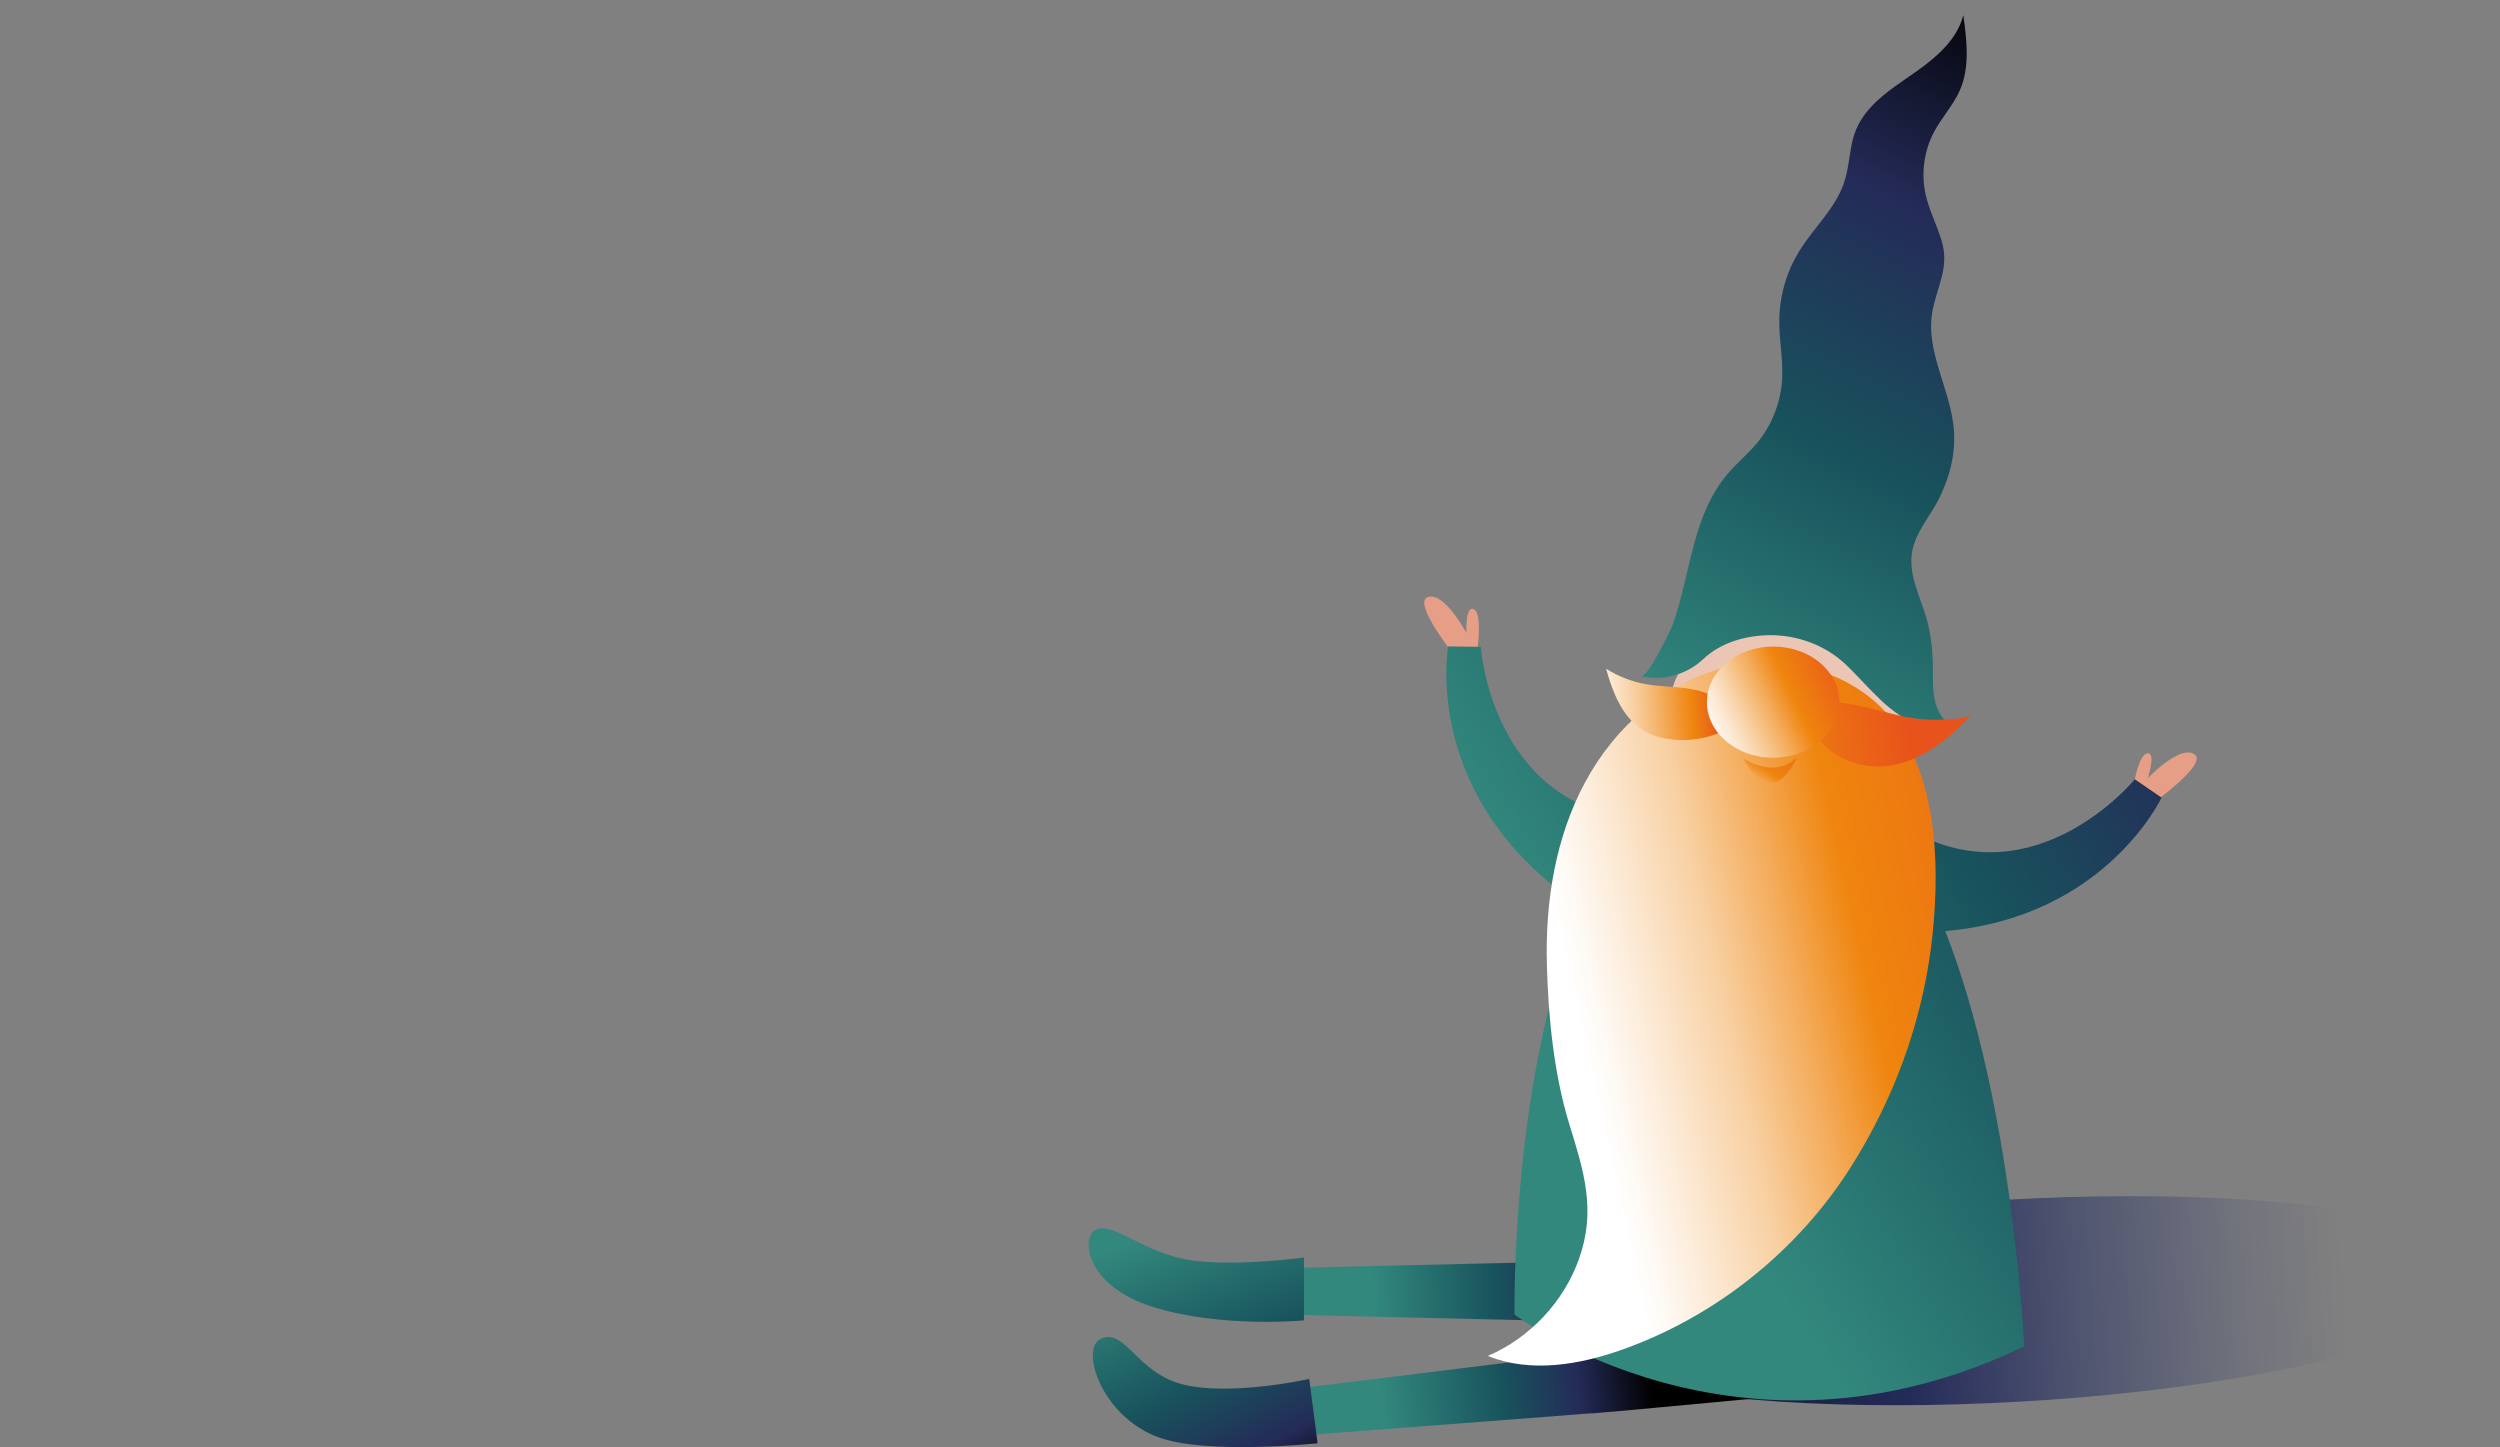
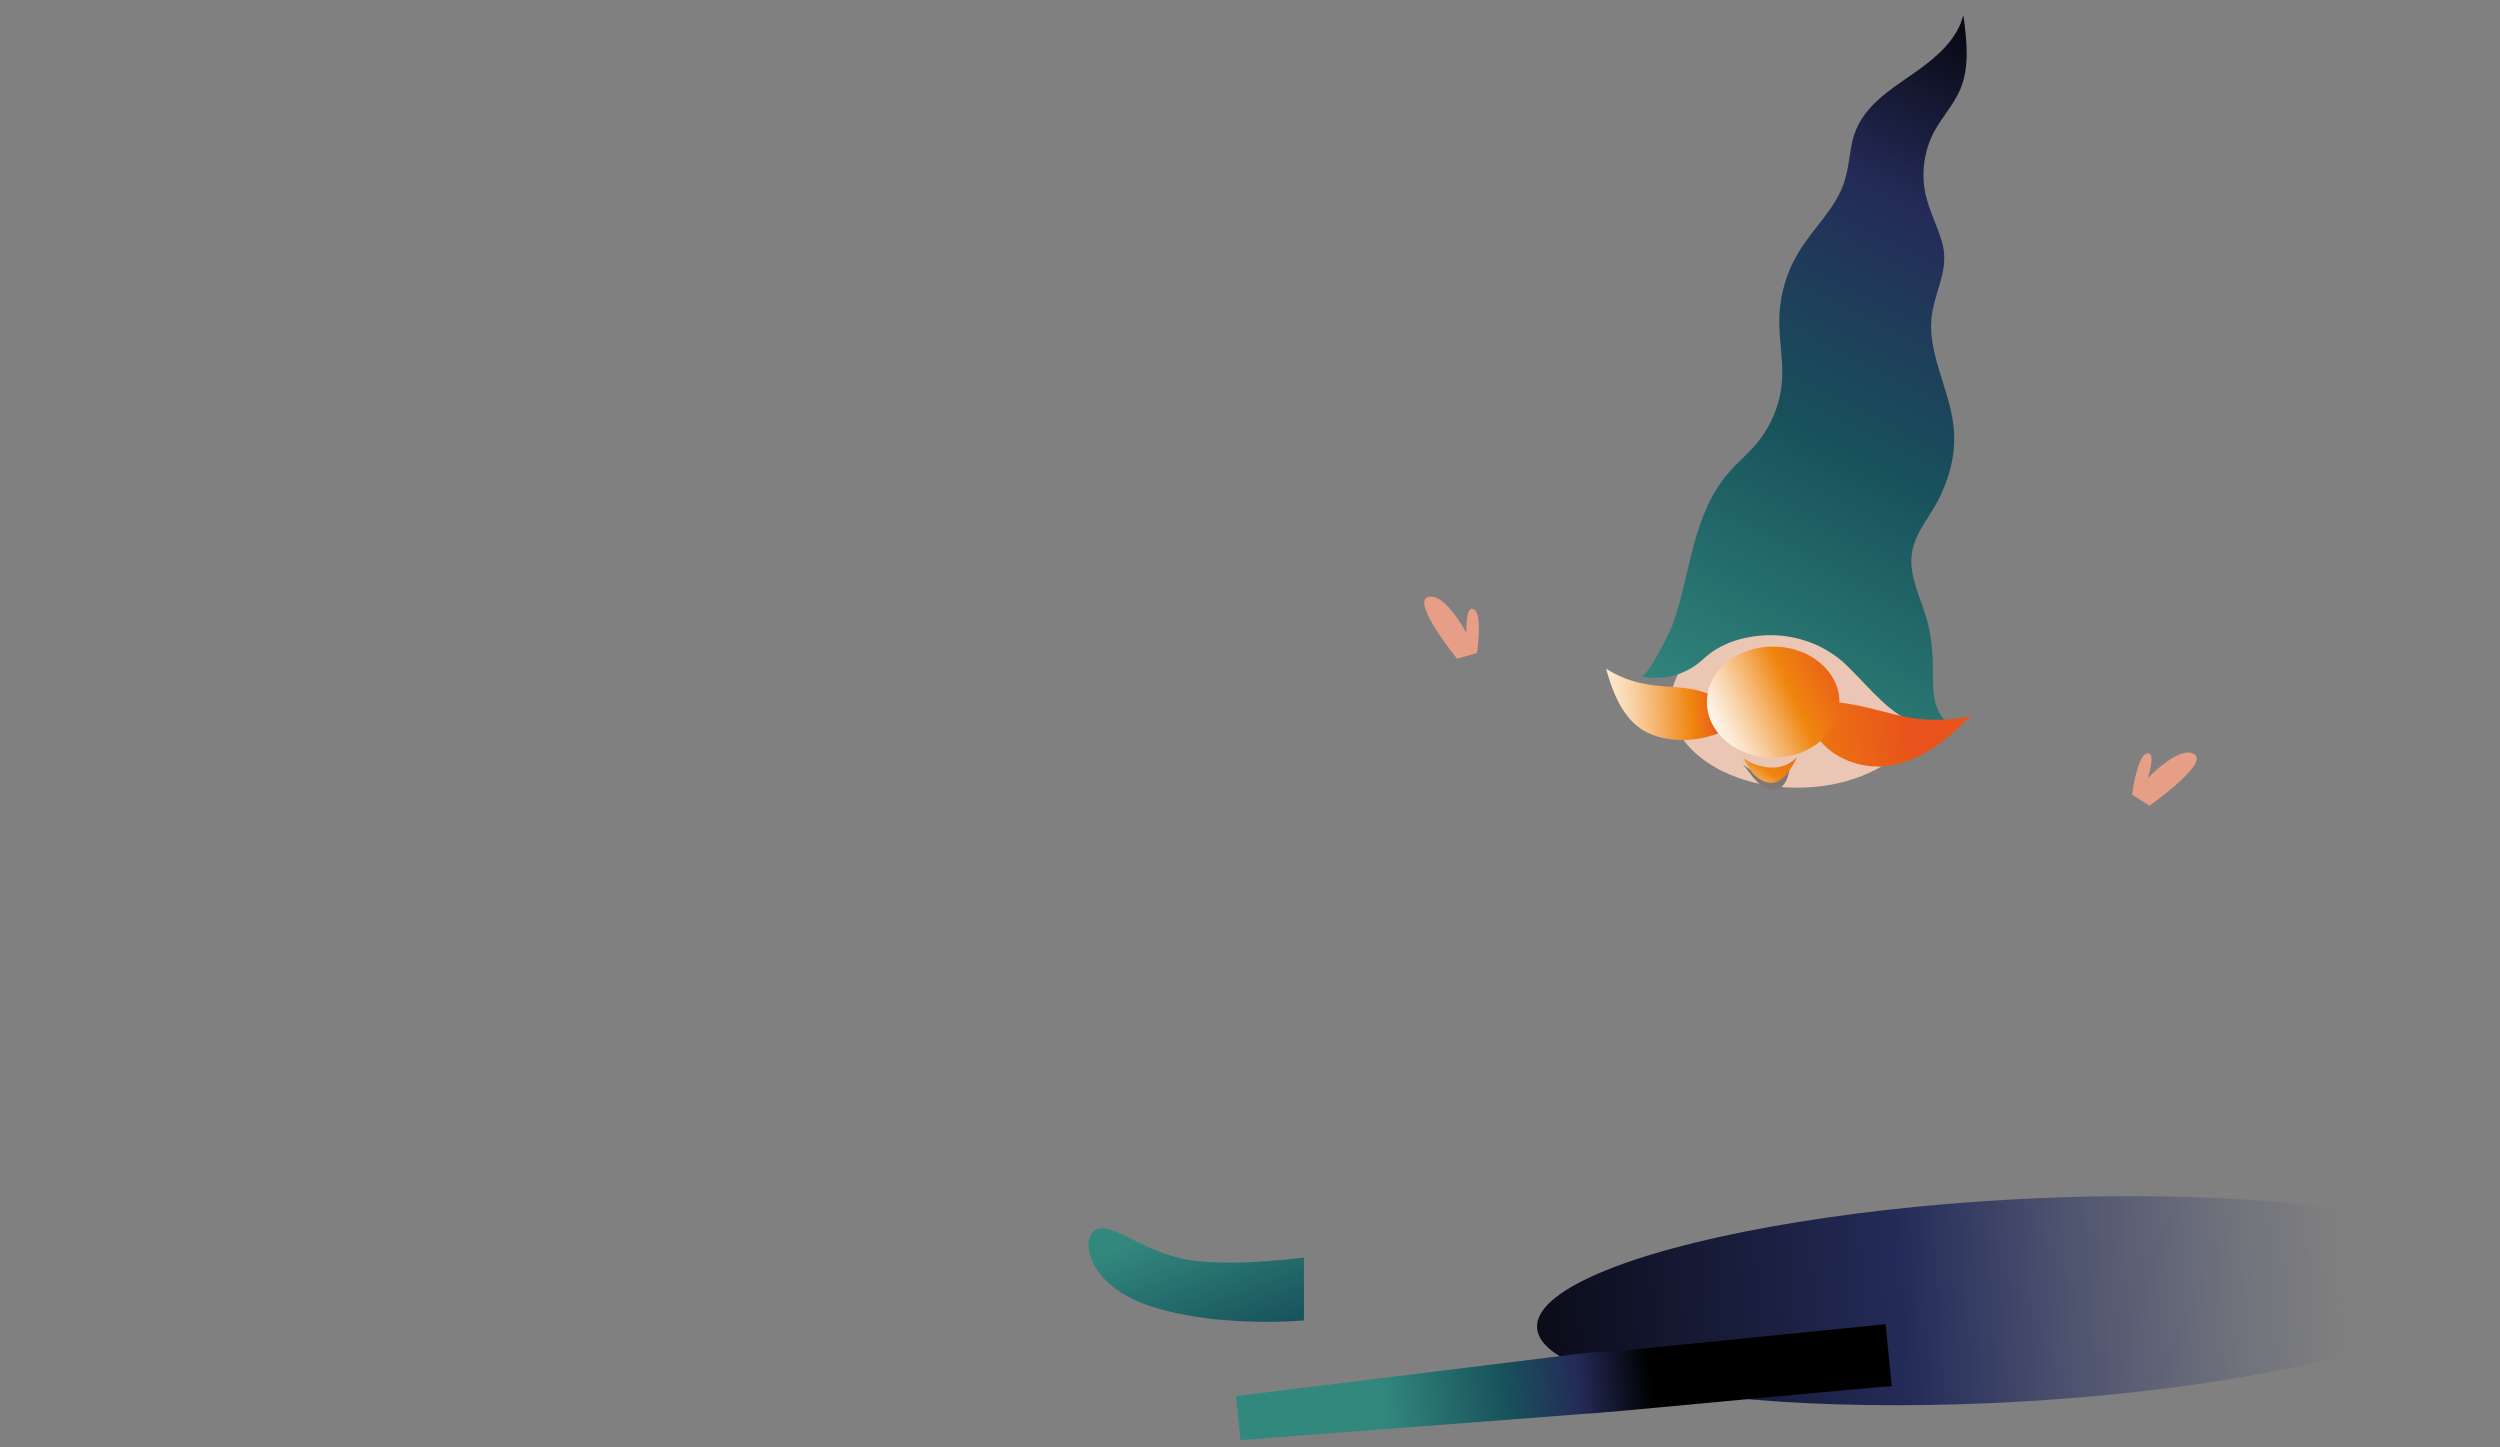
<svg xmlns="http://www.w3.org/2000/svg" xmlns:xlink="http://www.w3.org/1999/xlink" width="152" height="88" viewBox="0 0 152 88">
  <rect x="0" y="0" width="152" height="88" fill="#808080" stroke="none" />
  <defs>
    <linearGradient id="Dégradé_sans_nom_94" data-name="Dégradé sans nom 94" x1="392.49" y1="1130.21" x2="334.4" y2="1152.1" gradientTransform="translate(164.76 -1117.49) rotate(20.01)" gradientUnits="userSpaceOnUse">
      <stop offset=".07" stop-color="#2c366e" stop-opacity="0" />
      <stop offset=".16" stop-color="#2a346a" stop-opacity=".15" />
      <stop offset=".33" stop-color="#273062" stop-opacity=".54" />
      <stop offset=".5" stop-color="#242b58" />
      <stop offset="1" stop-color="#000" />
    </linearGradient>
    <linearGradient id="Dégradé_sans_nom_204" data-name="Dégradé sans nom 204" x1="61.58" y1="79.77" x2="109.16" y2="78.87" gradientUnits="userSpaceOnUse">
      <stop offset=".46" stop-color="#32887d" />
      <stop offset=".62" stop-color="#18525c" />
      <stop offset=".7" stop-color="#242b58" />
      <stop offset=".77" stop-color="#000" />
    </linearGradient>
    <linearGradient id="Dégradé_sans_nom_93" data-name="Dégradé sans nom 93" x1="180.58" y1="-183.79" x2="255.35" y2="-185.21" gradientTransform="translate(-107.09 290.17) rotate(-5.69)" gradientUnits="userSpaceOnUse">
      <stop offset=".4" stop-color="#32887d" />
      <stop offset=".5" stop-color="#18525c" />
      <stop offset=".56" stop-color="#242b58" />
      <stop offset=".62" stop-color="#000" />
    </linearGradient>
    <linearGradient id="Dégradé_sans_nom_133" data-name="Dégradé sans nom 133" x1="1515.82" y1="3925.69" x2="1574.06" y2="3902.84" gradientTransform="translate(3819.66 -1832.42) rotate(84.31)" gradientUnits="userSpaceOnUse">
      <stop offset=".21" stop-color="#32887d" />
      <stop offset=".34" stop-color="#18525c" />
      <stop offset=".42" stop-color="#242b58" />
      <stop offset=".48" stop-color="#000" />
    </linearGradient>
    <linearGradient id="Dégradé_sans_nom_133-2" data-name="Dégradé sans nom 133" x1="1784.72" y1="4050.76" x2="1842.96" y2="4027.91" gradientTransform="translate(4117.89 -1722.69) rotate(90)" xlink:href="#Dégradé_sans_nom_133" />
    <linearGradient id="Dégradé_sans_nom_198" data-name="Dégradé sans nom 198" x1="165.54" y1="53.12" x2="208.8" y2="-31.15" gradientTransform="translate(-63.72)" gradientUnits="userSpaceOnUse">
      <stop offset=".09" stop-color="#32887d" />
      <stop offset=".29" stop-color="#18525c" />
      <stop offset=".45" stop-color="#242b58" />
      <stop offset=".6" stop-color="#000" />
    </linearGradient>
    <linearGradient id="Dégradé_sans_nom_133-3" data-name="Dégradé sans nom 133" x1="66.62" y1="85.8" x2="221.67" y2="-14.57" gradientTransform="matrix(1,0,0,1,0,0)" xlink:href="#Dégradé_sans_nom_133" />
    <linearGradient id="Dégradé_sans_nom_200" data-name="Dégradé sans nom 200" x1="84.74" y1="79.14" x2="229.06" y2="47.43" gradientTransform="translate(-63.72)" gradientUnits="userSpaceOnUse">
      <stop offset=".52" stop-color="#fff" />
      <stop offset=".53" stop-color="#fef9f3" />
      <stop offset=".55" stop-color="#fce9d4" />
      <stop offset=".58" stop-color="#f8d0a2" />
      <stop offset=".61" stop-color="#f4ac5c" />
      <stop offset=".64" stop-color="#ef850e" />
      <stop offset=".79" stop-color="#e8531b" />
    </linearGradient>
    <linearGradient id="Dégradé_sans_nom_202" data-name="Dégradé sans nom 202" x1="156.38" y1="43.29" x2="168.36" y2="42.54" gradientTransform="translate(-63.72)" gradientUnits="userSpaceOnUse">
      <stop offset=".3" stop-color="#fff" />
      <stop offset=".35" stop-color="#fef9f3" />
      <stop offset=".44" stop-color="#fce9d4" />
      <stop offset=".56" stop-color="#f8d0a2" />
      <stop offset=".7" stop-color="#f4ac5c" />
      <stop offset=".85" stop-color="#ef850e" />
      <stop offset="1" stop-color="#e8531b" />
    </linearGradient>
    <linearGradient id="Dégradé_sans_nom_201" data-name="Dégradé sans nom 201" x1="166.85" y1="45.98" x2="183.08" y2="43.61" gradientTransform="translate(-63.72)" gradientUnits="userSpaceOnUse">
      <stop offset=".15" stop-color="#fff" />
      <stop offset=".16" stop-color="#fef9f3" />
      <stop offset=".18" stop-color="#fce9d4" />
      <stop offset=".21" stop-color="#f8d0a2" />
      <stop offset=".24" stop-color="#f4ac5c" />
      <stop offset=".28" stop-color="#ef850e" />
      <stop offset=".79" stop-color="#e8531b" />
    </linearGradient>
    <linearGradient id="Dégradé_sans_nom_199" data-name="Dégradé sans nom 199" x1="166.27" y1="45.13" x2="176.38" y2="40.45" gradientTransform="translate(-63.72)" gradientUnits="userSpaceOnUse">
      <stop offset=".1" stop-color="#fff" />
      <stop offset=".15" stop-color="#fef9f3" />
      <stop offset=".24" stop-color="#fce9d4" />
      <stop offset=".35" stop-color="#f8d0a2" />
      <stop offset=".49" stop-color="#f4ac5c" />
      <stop offset=".63" stop-color="#ef850e" />
      <stop offset="1" stop-color="#e8531b" />
    </linearGradient>
    <linearGradient id="Dégradé_sans_nom_166" data-name="Dégradé sans nom 166" x1="167.28" y1="51.9" x2="173.09" y2="43.66" gradientTransform="translate(-63.72)" gradientUnits="userSpaceOnUse">
      <stop offset=".34" stop-color="#fff" />
      <stop offset=".36" stop-color="#fef9f3" />
      <stop offset=".41" stop-color="#fce9d4" />
      <stop offset=".47" stop-color="#f8d0a2" />
      <stop offset=".55" stop-color="#f4ac5c" />
      <stop offset=".63" stop-color="#ef850e" />
      <stop offset="1" stop-color="#e8531b" />
    </linearGradient>
  </defs>
  <g fill="none" isolation="isolate">
    <g id="html">
      <g>
        <ellipse cx="122.43" cy="79.07" rx="29.02" ry="6.15" transform="translate(-4.29 7.08) rotate(-3.25)" fill="url(#Dégradé_sans_nom_94)" mix-blend-mode="multiply" />
        <g>
          <path d="m89.8,39.71s.36-2.36-.18-2.66c-.54-.3-.46,1.44-.46,1.44,0,0-1.32-2.51-2.34-2.19-1.02.33,1.77,3.75,1.77,3.75l1.2-.34Z" fill="#e79e86" />
-           <path d="m100.29,77.28c-.79-.25-1.61-.44-2.45-.52-.34-.04-.69-.06-1.03-.07h-.52s-.45,0-.45,0c-.59.01-1.19.03-1.78.04-9.52.22-19.04.44-19.04.44v2.69s9.52.22,19.04.44c.6.01,1.19.03,1.78.04h.44s.37.03.37.03c.24.02.49.04.73.08.96.14,1.87.45,2.68.86.08.04.15.1.23.14v-4.18Z" fill="url(#Dégradé_sans_nom_204)" />
          <path d="m114.64,80.51c-.08,0-16.74,1.69-16.82,1.69-.34,0-.69.01-1.03.03l-.52.05-.44.05c-.59.07-1.18.15-1.77.22-9.45,1.16-18.91,2.33-18.91,2.33l.27,2.68s9.5-.73,18.99-1.45c.59-.05,1.19-.09,1.78-.14l.44-.03.37-.02c.4-.03.63-.07.95-.08.24-.01,16.83-1.59,17.07-1.56l-.38-3.78Z" fill="url(#Dégradé_sans_nom_93)" />
-           <path d="m79.6,83.84s-5.73,1.28-8.46.07c-2.19-.97-2.84-3.07-4.18-2.53-1.34.54-.04,4.67,3.4,5.98,2.93,1.12,9.75.39,9.75.39l-.51-3.92Z" fill="url(#Dégradé_sans_nom_133)" />
          <path d="m79.27,76.46s-4.83.65-7.42.06c-2.59-.59-4.18-2.18-5.18-1.77-1,.41-.71,3.42,3.42,4.71,4.12,1.3,9.19.82,9.19.82v-3.83Z" fill="url(#Dégradé_sans_nom_133-2)" />
          <g>
            <path d="m129.63,48.32s.3-2.37.9-2.51c.6-.14.05,1.51.05,1.51,0,0,1.95-2.06,2.84-1.46.89.59-2.73,3.12-2.73,3.12l-1.06-.66Z" fill="#e79e86" />
            <ellipse cx="109.29" cy="42.73" rx="7.71" ry="5.16" fill="#ecc6b5" />
            <path d="m109,15.98c-.52,1.07-.8,2.26-.82,3.45-.02,1.23.25,2.45.17,3.67-.09,1.41-.64,2.79-1.55,3.87-.52.62-1.15,1.14-1.69,1.76-2.25,2.58-2.3,6.16-3.41,9.24-.13.36-1.52,3.24-1.92,3.14,1.33.32,2.78-.1,3.77-1.03,1.06-1,2.52-1.43,3.99-1.46,1.71-.03,3.43.6,4.67,1.77.58.55,1.13,1.17,1.7,1.74,1.27,1.29,2.65,2.38,4.73,2.01-.55-.34-.88-.96-1.01-1.6-.13-.63-.11-1.29-.11-1.94-.01-1.01-.11-2.03-.39-3-.38-1.33-1.1-2.64-.88-4.01.2-1.26,1.18-2.28,1.71-3.41.66-1.39,1-2.85.8-4.39-.29-2.3-1.67-4.5-1.28-6.79.27-1.57,1.06-2.69.58-4.33-.28-.96-.76-1.86-.98-2.83-.29-1.29-.1-2.68.52-3.84.47-.87,1.16-1.61,1.56-2.51.62-1.42.42-3.04.21-4.57-.36,1.44-1.57,2.51-2.78,3.37-1.66,1.18-3.53,2.23-3.98,4.36-.18.84-.23,1.7-.51,2.51-.54,1.55-1.84,2.7-2.7,4.1-.14.23-.27.47-.39.71Z" fill="url(#Dégradé_sans_nom_198)" />
            <path d="m105.96,46.46s1.67,1.53,2.88,0c0,0-.06,1.46-.9,1.54-.85.09-1.52-.96-1.52-.96l-.46-.58Z" fill="#7e7773" />
-             <path d="m131.43,48.5l-1.63-1.12s-6.01,7.34-13.58,3.14l-.14,1.52c-2.18-3.63-5.03-6.09-8.75-6.08-3.64.02-6.41,1.84-8.52,4.63l.47-.82c-8.61-.98-9.25-10.44-9.25-10.44l-1.98-.03s-1.71,9.33,8.12,15.82l.21-.37c-4.54,10.06-4.3,25.17-4.3,25.17,0,0,13.56,10.33,30.99,1.94,0,0-.64-14.67-4.8-25.25,9.74-.83,13.15-8.11,13.15-8.11Z" fill="url(#Dégradé_sans_nom_133-3)" />
-             <path d="m115.25,44.02c-.12-.16-.25-.32-.38-.48-2.33-2.73-6.34-3.81-9.86-2.99-3.71.87-6.82,3.64-8.63,7-1.81,3.36-2.43,7.26-2.33,11.08.08,3.17.43,6.7,1.37,9.74.88,2.84,1.64,5.21.58,8.18-.93,2.61-2.99,4.8-5.54,5.89,2.61,1.06,5.6.54,8.25-.41,5.65-2.03,10.58-5.98,13.8-11.04,2.56-4.03,4.28-8.62,4.89-13.35.56-4.33.53-9.93-2.17-13.62Z" fill="url(#Dégradé_sans_nom_200)" />
+             <path d="m115.25,44.02Z" fill="url(#Dégradé_sans_nom_200)" />
            <path d="m104.75,42.73c-.63-.55-1.46-.78-2.27-.89-.81-.11-1.63-.1-2.44-.25-.84-.15-1.66-.47-2.39-.93.39,1.41.96,2.87,2.13,3.66.52.35,1.13.54,1.74.62,1.41.2,2.88-.15,4.09-.95l-.86-1.26Z" fill="url(#Dégradé_sans_nom_202)" />
            <path d="m110.07,44.03c.74,1.92,2.97,2.84,4.9,2.51,1.93-.33,3.59-1.65,4.95-3.15-.38.42-2.38.39-2.95.35-1.11-.08-2.2-.42-3.28-.68-1.32-.31-2.81-.59-4.16-.31l.55,1.28Z" fill="url(#Dégradé_sans_nom_201)" />
            <ellipse cx="107.81" cy="42.69" rx="4.03" ry="3.38" fill="url(#Dégradé_sans_nom_199)" />
            <path d="m105.98,46.1s1.89,1.32,3.28-.06c0,0-.69,1.57-1.54,1.56-.86-.01-1.36-.87-1.36-.87l-.38-.63Z" fill="url(#Dégradé_sans_nom_166)" />
          </g>
        </g>
      </g>
    </g>
  </g>
</svg>